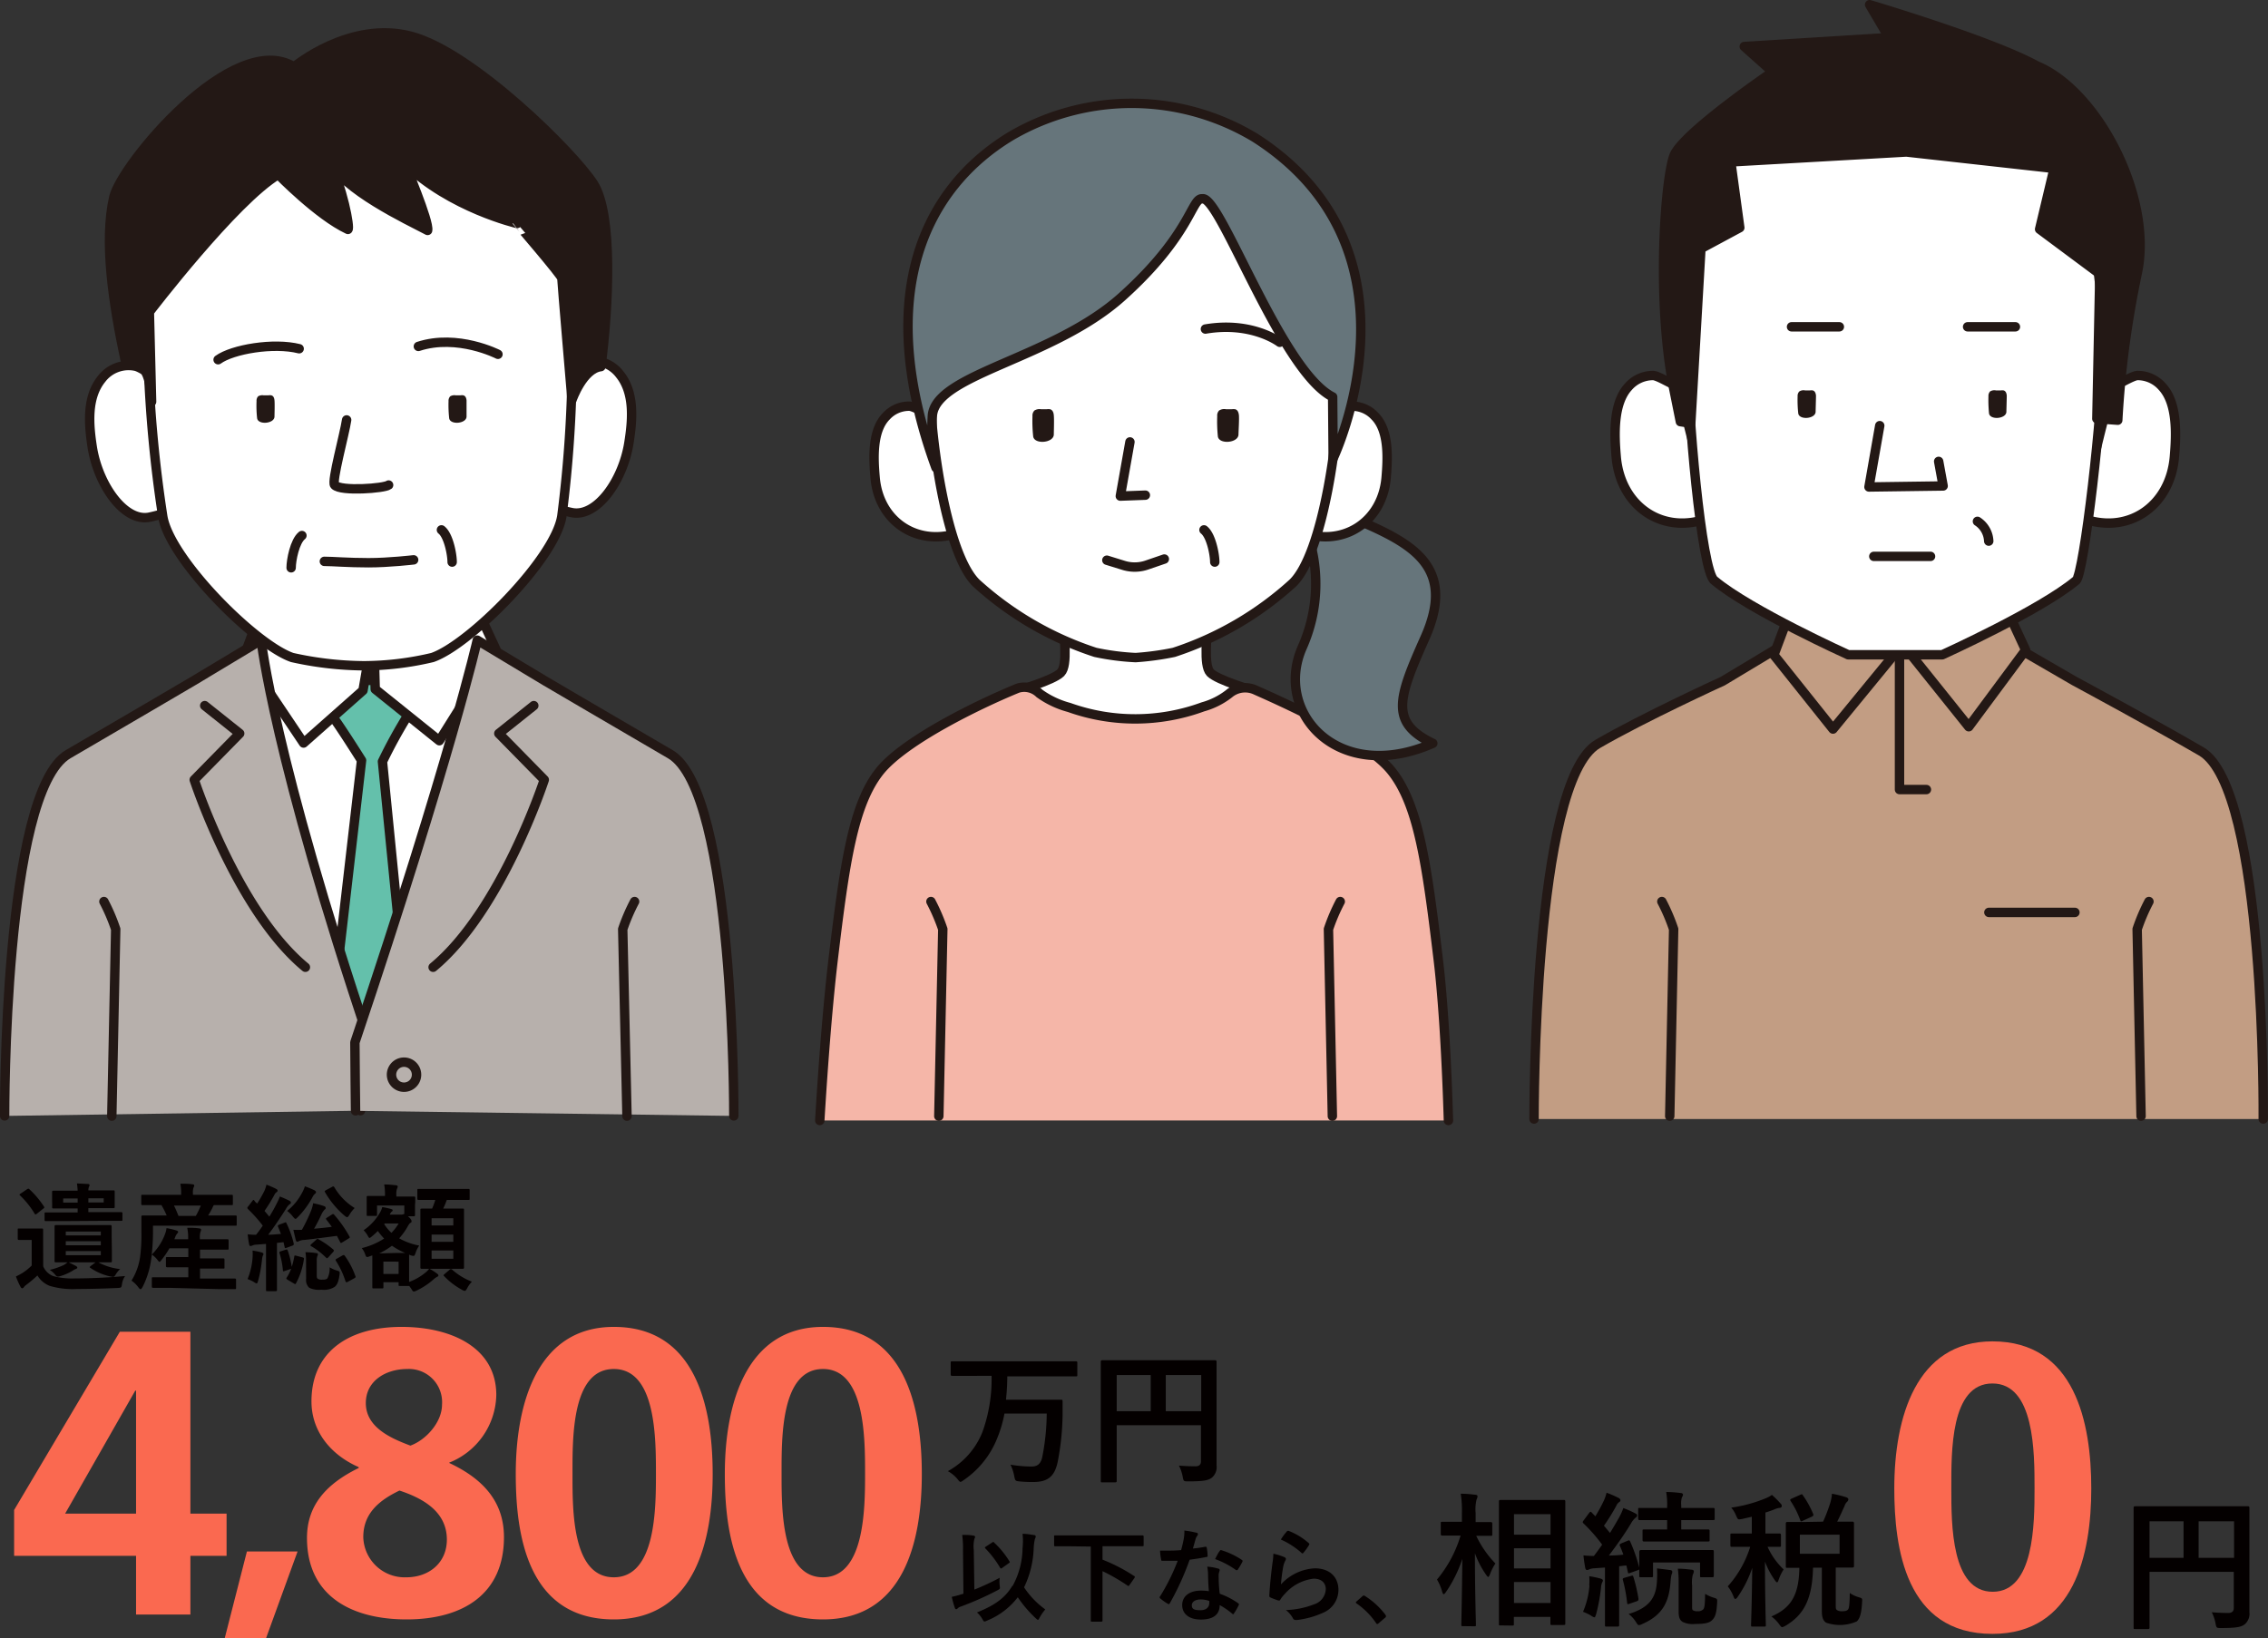
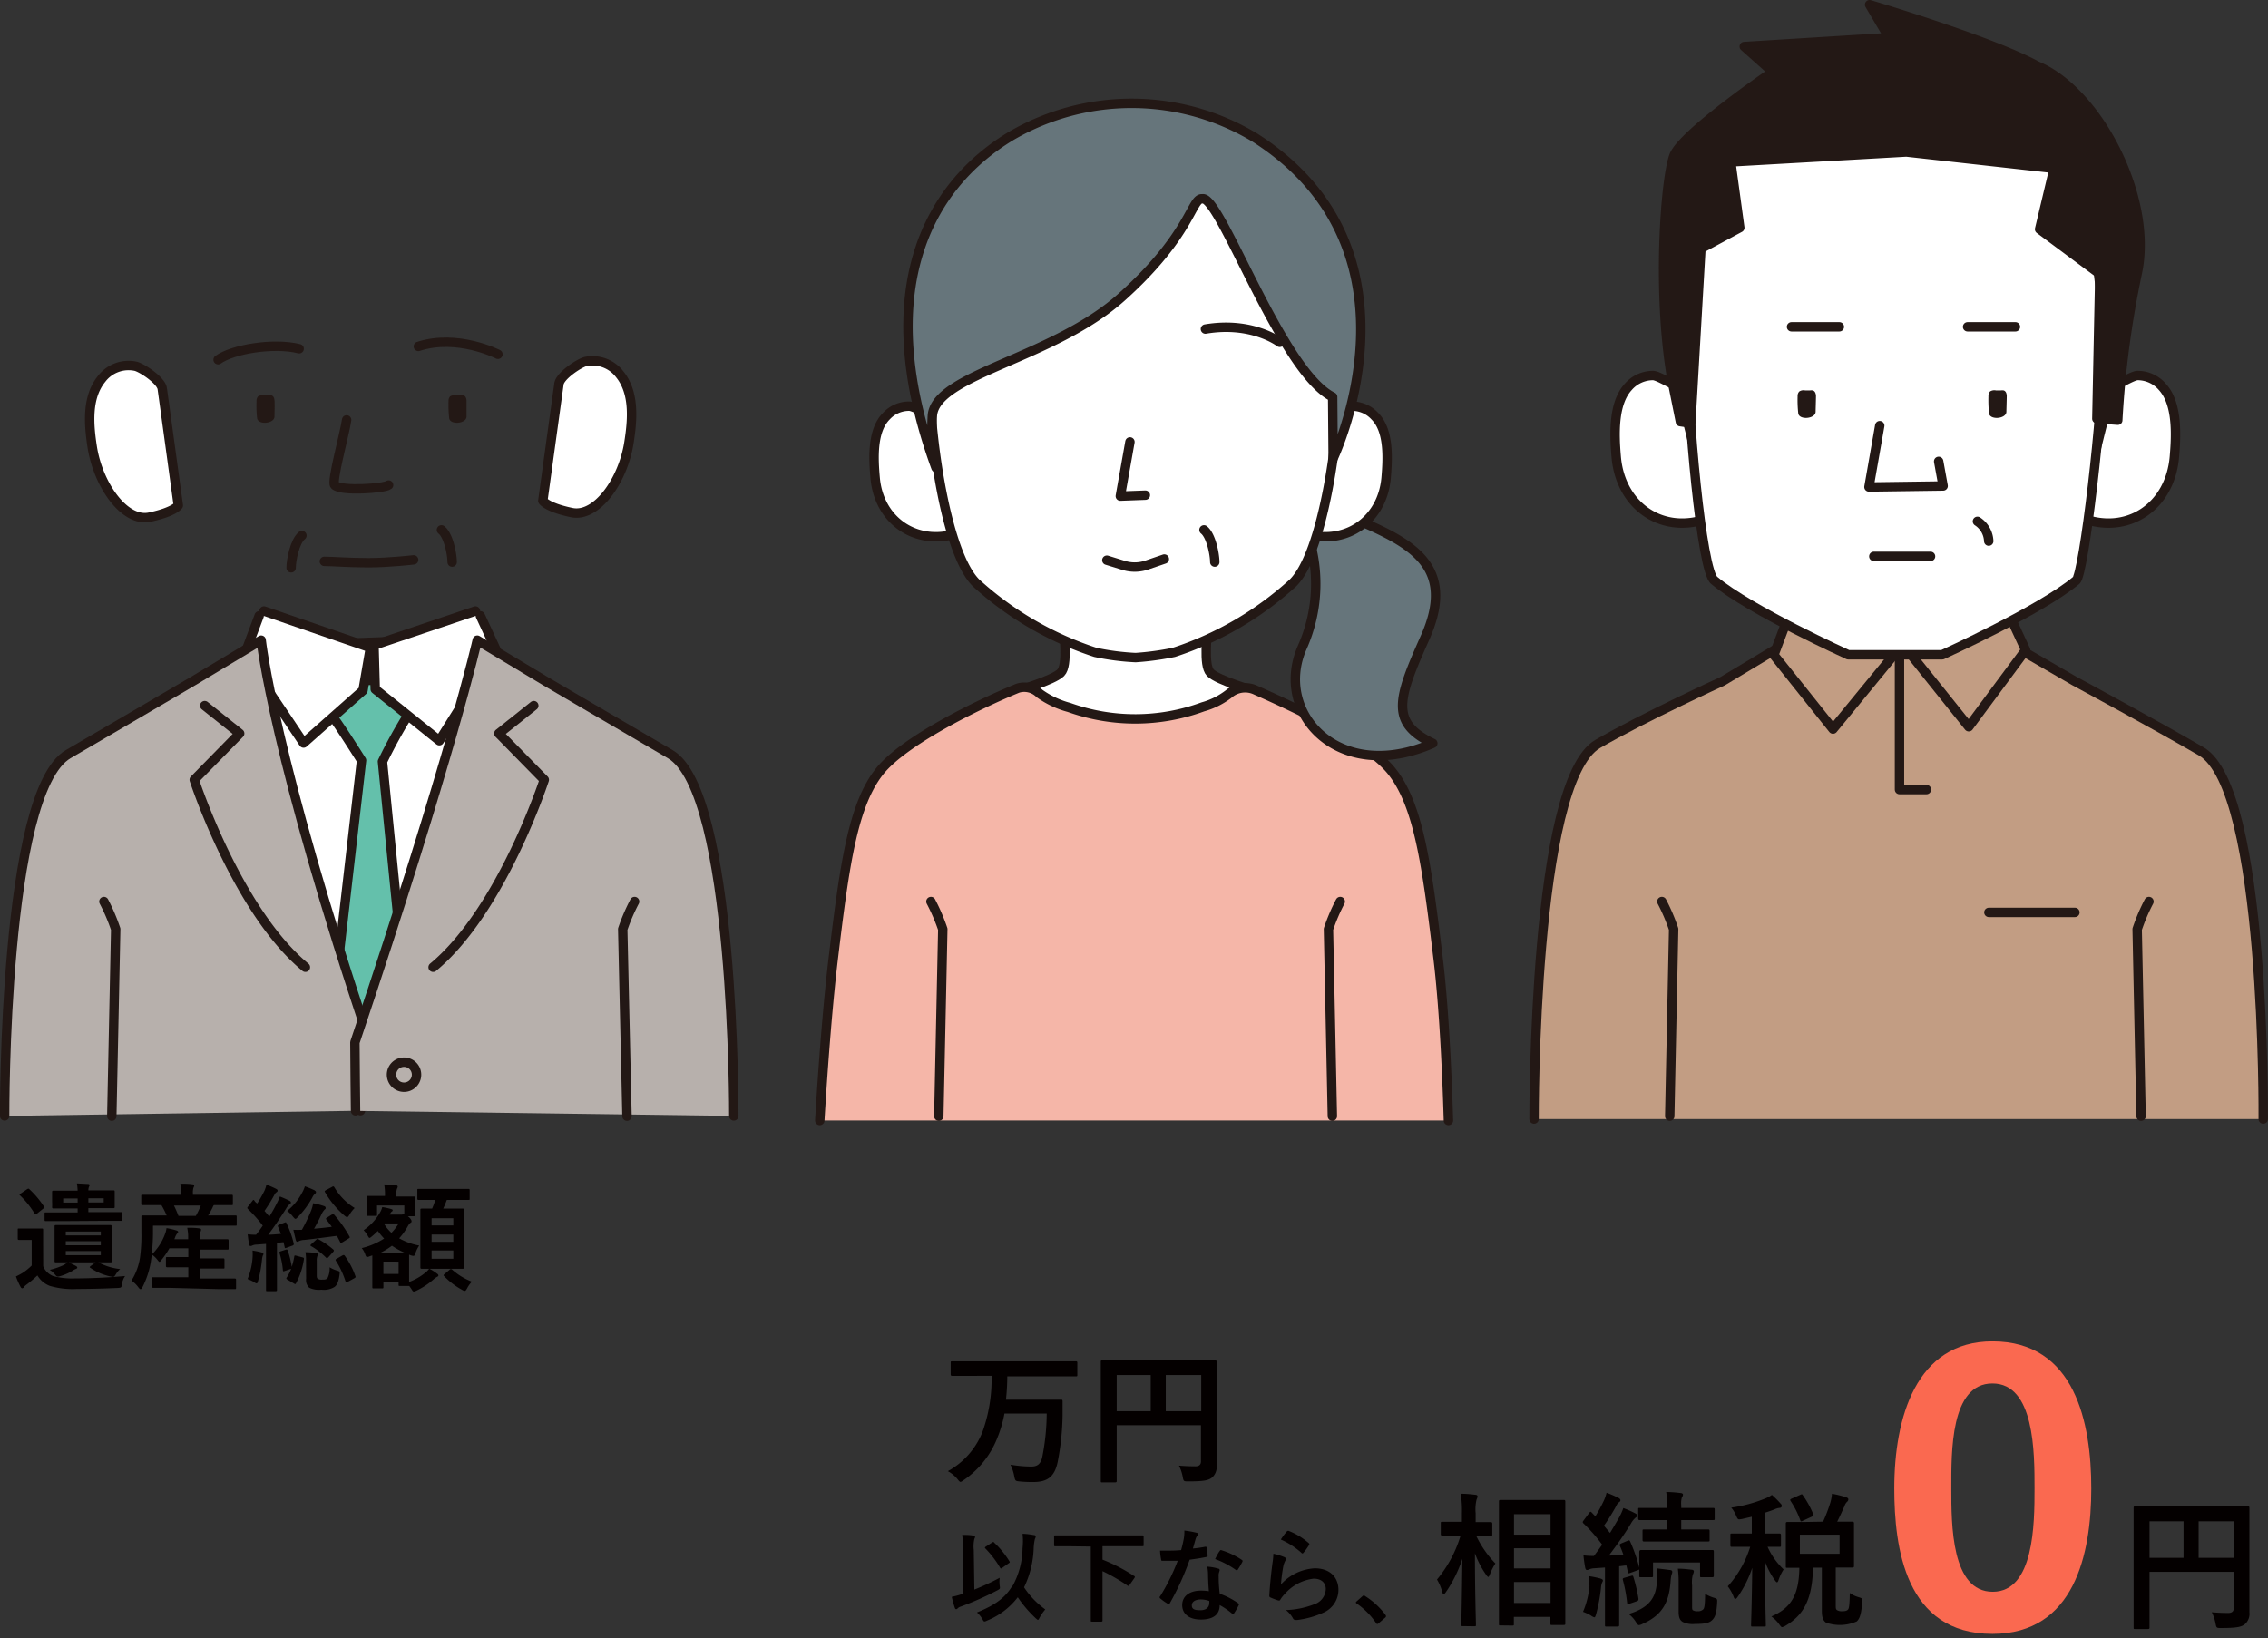
<svg xmlns="http://www.w3.org/2000/svg" viewBox="0 0 313.4 226.44">
  <rect x="0" y="0" width="313.4" height="226.44" fill="#333333" stroke="none" />
  <defs>
    <clipPath id="clip-path" transform="translate(-1.36 -.62)">
      <path fill="none" d="M0 0h316v229H0z" />
    </clipPath>
    <style>.cls-6{fill:none}.cls-3{fill:#fff}.cls-10,.cls-11,.cls-3,.cls-5,.cls-6,.cls-8{stroke:#231815;stroke-linecap:round;stroke-linejoin:round;stroke-width:1.3px}.cls-5,.cls-7{fill:#231815}.cls-8{fill:#b7b0ac}.cls-10{fill:#66757b}.cls-11{fill:#c29d83}.cls-12{fill:#040000}.cls-13{fill:#fa6950}</style>
  </defs>
  <g id="レイヤー_2" data-name="レイヤー 2">
    <g clip-path="url(#clip-path)" id="contents">
      <path class="cls-3" d="M39.78 89.85c-.48.16-8 7.38-8 7.38L43 145.81l22.27-.81 8.34-46.17-7.06-9.94z" transform="translate(-1.36 -.62)" />
      <path d="M51.08 141.95l5.46.51-3.69-37.2a70 70 0 013.52-6.41l-2.56-4.81h-5.45l-2.57 4.81c.64.64 4.17 6.25 4.17 6.25l-4.32 37.36z" fill="#64c0ab" stroke="#231815" stroke-linecap="round" stroke-linejoin="round" stroke-width="1.3" />
      <path class="cls-3" d="M66.38 85.12l2.19 4.73-7.86 12.53-8.86-7.12-.17-6.08 14.02-4.73m-29.89.67l-2.03 5.41 8.17 12.17 8.21-7.27 1.02-5.91-14.7-5.07" />
      <path class="cls-3" d="M78.6 53.68c.15-1.1 2.67-2.8 3.64-3.08A4.72 4.72 0 0187 52.36c2.11 2.6 1.75 6.43 1.26 9.5-.83 5.21-4.46 10.32-7.89 9.61s-4-1.64-4-1.64zm-54.82.65c-.15-1.09-2.66-2.8-3.64-3.08A4.68 4.68 0 0015.39 53c-2.11 2.6-1.75 6.42-1.27 9.49.84 5.21 4.47 10.33 7.9 9.61S26 70.48 26 70.48s-2.21-16.14-2.22-16.15z" transform="translate(-1.36 -.62)" />
-       <path class="cls-3" d="M80.43 50.51A175.6 175.6 0 0179 71.94c-.9 5.91-12.8 17.82-17.89 19.56a41.67 41.67 0 01-9.48 1.14 46.91 46.91 0 01-9.89-1.14c-5.1-1.74-17-13.65-17.9-19.56a179.38 179.38 0 01-2-21.33s-4.7-20.29 12.39-31.89 45-2.8 46.39 20.61a100.18 100.18 0 01-.19 11.18z" transform="translate(-1.36 -.62)" />
-       <path class="cls-5" d="M22.31 56.15L22 43.74s11.79-15.43 17.81-19c0 0 5.53 5.68 9.63 7.59.32-.2-.73-5.86-2.67-9.65 1.91 4.12 10.9 8.32 13.68 9.79.28-1.18-3.16-9.27-3.16-9.27 6.32 6.17 15.53 8.31 15.53 8.31S79 38.7 79 39.09s1.4 16.8 1.4 16.8 1.49-4.31 4-4.6C85.48 43 86.1 30.26 83.36 26S66.72 7.94 58.24 5.65 42 9.86 42 9.86c-8.43-5.19-23.89 13.56-24.91 18-1.4 6.06-.14 14.6 1.63 22.84 3.28-.42 3.45 3.3 3.59 5.45z" transform="translate(-1.36 -.62)" />
      <path class="cls-6" d="M49.26 58.66c-.28 1.93-2.11 8.53-1.66 9 .83.92 6.91.46 7.46 0m-8.88 10.55c1.2 0 3.25.19 6.1.19s6.24-.4 6.24-.4m11.65-28.41s-5.57-2.86-11-1.09M31.5 50.34c2-1.45 7.67-2.41 11.2-1.52m.38 25.82c-1 .8-1.49 3.43-1.49 4.46" transform="translate(-1.36 -.62)" />
      <path class="cls-7" d="M64.32 55.26h.67a1.26 1.26 0 01.39 0c.32.08.42.4.45.7v2.23c0 1-2.26 1.2-2.4.24a16.88 16.88 0 01-.09-2.36.9.9 0 01.23-.67 1.12 1.12 0 01.75-.14zm-26.54 0h.68a1.2 1.2 0 01.38 0c.33.08.42.4.45.7.05.51 0 2 0 2.23 0 1-2.26 1.2-2.4.24a15.48 15.48 0 01-.08-2.36.9.9 0 01.22-.67 1.12 1.12 0 01.75-.14z" transform="translate(-1.36 -.62)" />
      <path class="cls-8" d="M2 154.86s-.18-44.78 8.78-50c6.46-3.76 17.29-10.12 17.29-10.12l9.38-5.64s1.73 16.09 15 55.58c0 2-1.28 9.46-1.28 9.46" transform="translate(-1.36 -.62)" />
      <path class="cls-6" d="M29.65 98.15l4.83 3.85-6.28 6.4s5.9 18.09 15.36 25.91m-27.84-9.08a25.92 25.92 0 011.63 3.82l-.54 25.84" transform="translate(-1.36 -.62)" />
      <path class="cls-8" d="M102.76 154.86s.17-44.78-8.78-50c-6.46-3.76-17.29-10.12-17.29-10.12l-9.38-5.64s-3.63 16.11-16.91 55.6c0 2 .09 9.46.09 9.46" transform="translate(-1.36 -.62)" />
      <path class="cls-6" d="M75.12 98.15L70.29 102l6.28 6.4s-5.9 18.09-15.36 25.91m27.84-9.08a26.52 26.52 0 00-1.64 3.82l.59 25.84m-29.08-5.73a1.73 1.73 0 11-1.73-1.73 1.73 1.73 0 011.73 1.73zm3.44-75.3c1 .79 1.48 3.42 1.48 4.45" transform="translate(-1.36 -.62)" />
      <path class="cls-3" d="M168.61 93.6c-1-1.06-.39-5.16-.39-7.81h-19.89c0 2.65.65 6.75-.39 7.81s-6.11 2.52-6.11 2.52l5.33 19.46h22.23l5.33-19.46s-5.07-1.46-6.11-2.52z" transform="translate(-1.36 -.62)" />
      <path d="M200.15 154.87c-.24-8-.71-16.48-1.41-22.26-1.59-13.26-2.75-21.49-6.51-26.11-3.26-4-12.87-8.52-18.67-11.09a3.42 3.42 0 00-3.72.47 10.4 10.4 0 01-3.62 1.82 27.13 27.13 0 01-18.49.08 12.52 12.52 0 01-4.09-1.93 3 3 0 00-3-.73c-5.64 2.31-15.58 7.22-19 11.38-3.76 4.62-4.92 12.85-6.51 26.11-.69 5.74-1.37 14.23-1.85 22.26" fill="#f5b6a8" stroke="#231815" stroke-linecap="round" stroke-linejoin="round" stroke-width="1.3" />
      <path class="cls-10" d="M189 72.52c7.71 3.3 13.61 6.57 9.25 16.3-3.74 8.38-4.84 11.68 1.1 14.54-13 5.73-22-4.18-18.06-13.22a21.6 21.6 0 00.41-16.67z" transform="translate(-1.36 -.62)" />
      <path class="cls-3" d="M185.25 57.91c.29.08 2.25-1.14 2.92-1.15a4.25 4.25 0 013.17 1.38c2 2 1.78 5.89 1.56 8.51-.54 6.21-6.12 9.76-12 7.45-.04 0 3.75-16.37 4.35-16.19zm-55.32 0c-.29.08-2.25-1.14-2.92-1.15a4.26 4.26 0 00-3.17 1.38c-2 2-1.78 5.89-1.55 8.51.53 6.21 6.11 9.76 12 7.45.04 0-3.76-16.37-4.36-16.19z" transform="translate(-1.36 -.62)" />
      <path class="cls-3" d="M159.3 17.83h-1.67c-7 .15-27.81 3.29-27.81 35.18 0 7.65 2.23 24.13 6.46 28.22a45.35 45.35 0 0016.45 9.56 34.4 34.4 0 005.55.72 39.23 39.23 0 005.28-.72A45.3 45.3 0 00180 81.21c4.22-4.09 6.46-20.57 6.46-28.22.02-30.91-19.55-34.81-27.16-35.16z" transform="translate(-1.36 -.62)" />
      <path class="cls-10" d="M156.44 41.6C166 33 166 27.91 167.51 28.1c2.44-.56 10.87 23.82 18 27.38l.07 8.49s13.69-28.63-10.77-44.3a33 33 0 00-33.68-.29c-11.81 7.1-19.24 21.71-10.44 45.87a27.67 27.67 0 01-.49-7.2c.5-5.77 16.67-7.82 26.24-16.45z" transform="translate(-1.36 -.62)" />
      <path class="cls-6" d="M156.14 61.08l-1.33 7.49 3.46-.13" />
-       <path class="cls-7" d="M170.77 57.18h.8a2.37 2.37 0 01.46 0c.38.1.49.48.53.84.05.6-.06 2.32-.06 2.64 0 1.2-2.68 1.42-2.85.29a20.25 20.25 0 01-.09-2.81 1 1 0 01.26-.78 1.32 1.32 0 01.95-.18zm-25.57 0h.8a2.22 2.22 0 01.45 0c.38.1.5.48.53.84.06.6 0 2.32 0 2.64 0 1.2-2.68 1.42-2.85.29a20.25 20.25 0 01-.1-2.81 1 1 0 01.27-.78 1.31 1.31 0 01.9-.18z" transform="translate(-1.36 -.62)" />
      <path class="cls-6" d="M154.31 78.05l2.36.73a5.17 5.17 0 003.16-.06l2.42-.83m15.95-29.96s-3.82-2.93-10.27-1.83m-.2 27.76c1 .79 1.49 3.42 1.49 4.45m17.34 46.92a25.92 25.92 0 00-1.63 3.82l.54 25.84M130 125.23a26.52 26.52 0 011.64 3.82l-.55 25.84" transform="translate(-1.36 -.62)" />
      <path class="cls-11" d="M314.1 155.29s.39-45.62-8.57-50.82c-6.46-3.76-17.5-9.71-17.5-9.71l-10.13-5.87-29.1.23-9.38 5.64s-10.83 4.94-17.29 8.69c-8.95 5.21-8.79 51.84-8.79 51.84" transform="translate(-1.36 -.62)" />
      <path class="cls-11" d="M277.72 85.12l2.19 4.73-7.86 10.6-9.03-11.27 14.02-4.73m-29.89.67l-2.03 5.41 8.17 10.24 9.23-11.25-14.7-5.07" />
      <path class="cls-6" d="M298.31 125.23a25.92 25.92 0 00-1.63 3.82l.54 25.84M231 125.23a25.92 25.92 0 011.63 3.82l-.54 25.84" transform="translate(-1.36 -.62)" />
      <path class="cls-3" d="M293.59 53.83c.31.09 2.42-1.3 3.15-1.31a4.52 4.52 0 013.42 1.57c2.12 2.31 1.92 6.66 1.67 9.62-.57 7-6.59 11-13 8.43.01 0 4.11-18.52 4.76-18.31zm-60.66 0c-.31.09-2.42-1.3-3.15-1.31a4.54 4.54 0 00-3.42 1.57c-2.12 2.31-1.92 6.66-1.67 9.62.57 7 6.59 11 13 8.43-.01 0-4.11-18.52-4.76-18.31z" transform="translate(-1.36 -.62)" />
      <path class="cls-3" d="M263.26 9.65c-3.66-.24-28.74-.8-28.74 39.2 0 8.54 1.95 30.75 3.73 32 4.93 4.13 18.5 10.27 18.5 10.27h13s13.56-6.14 18.5-10.27c1.06-.8 3.73-23.45 3.73-32 .02-40-25.06-39.44-28.72-39.2z" transform="translate(-1.36 -.62)" />
      <path class="cls-6" d="M259.75 58.83l-1.49 8.48 10.25-.14-.62-3.4m-8.96 13.13h7.84" />
      <path class="cls-5" d="M232.48 53.53c-2.24-12.31-1-28.3.2-31.4s13.64-11.57 13.64-11.57l-3.93-3.51 20-1.24-2.68-4.54s16.73 4.95 23.13 8.46c8.47 3.52 16.12 18.39 13.84 28.72A132.35 132.35 0 00294 58.7l-2.89-.21.41-20-8.32-6.19 2-8.4-20.41-2.27L240.53 23l1.24 9.09-5.37 2.89-1.4 24.13-1.44-.21z" transform="translate(-1.36 -.62)" />
      <path class="cls-6" d="M247.56 45.17h6.61m17.72 0h6.61m-16.02 45.38v18.58h3.72m8.63 16.98h11.89" />
      <path class="cls-7" d="M250.79 54.58h.67a1.7 1.7 0 01.39 0c.32.09.42.41.45.71 0 .51-.05 2-.05 2.23 0 1-2.26 1.2-2.4.24a17 17 0 01-.09-2.37.88.88 0 01.23-.66 1.06 1.06 0 01.8-.15zm26.37 0h.67a1.7 1.7 0 01.39 0c.32.09.41.41.44.71 0 .51-.05 2-.05 2.23 0 1-2.25 1.2-2.4.24a18.71 18.71 0 01-.08-2.37.91.91 0 01.22-.66 1.1 1.1 0 01.81-.15z" transform="translate(-1.36 -.62)" />
      <path class="cls-6" d="M274.61 72.68a3.43 3.43 0 011.56 2.73" transform="translate(-1.36 -.62)" />
      <path class="cls-12" d="M7.33 175.64A2.44 2.44 0 008.72 177a10.1 10.1 0 003 .32c2.06 0 4.53-.11 6.93-.33a2.49 2.49 0 00-.43 1.1c-.08.51-.08.51-.59.55-2.05.09-4 .14-5.65.14a11.13 11.13 0 01-3.75-.43 3.44 3.44 0 01-1.7-1.44A16.7 16.7 0 015 178.2a1.42 1.42 0 00-.35.34.25.25 0 01-.22.14c-.1 0-.18-.09-.24-.21a11.62 11.62 0 01-.63-1.42 10.22 10.22 0 00.95-.51 8 8 0 001.23-1V172H4c-.12 0-.19 0-.19-.19v-1.22c0-.16 0-.17.19-.17h3.15c.08 0 .17 0 .17.17v1.56zM5.09 165c.18-.11.23-.11.34 0a12.71 12.71 0 012 2.38c.08.13.08.18-.09.29l-.87.7a.42.42 0 01-.19.1c-.06 0-.09 0-.14-.11a12.16 12.16 0 00-2-2.5c-.13-.11-.11-.16.08-.27zm4.83 4.4H7.7c-.1 0-.18 0-.18-.17v-.85c0-.16 0-.18.18-.18h4.39v-.55H8.76c-.09 0-.2 0-.2-.17a6.71 6.71 0 000-.75v-1.36c0-.09 0-.18.2-.18h3.33a8.24 8.24 0 00-.1-1l1.54.08c.14 0 .2.06.2.16a.43.43 0 01-.08.24 1.35 1.35 0 00-.08.48h3.46c.11 0 .18 0 .18.18v2.11c0 .08 0 .17-.18.17h-3.46v.55h4.52c.1 0 .19 0 .19.18v.85c0 .16 0 .17-.19.17h-2.21zm6.9 4.13v1.39c0 .09 0 .18-.16.18h-1.7a8.11 8.11 0 003 .93 3.09 3.09 0 00-.58.7c-.26.45-.32.4-.77.32a7.75 7.75 0 01-2.75-1.18c-.15-.1-.13-.11 0-.24l.7-.53h-3.69c.35.18.7.35 1 .51.09.07.17.11.17.21s-.08.14-.16.18a1.86 1.86 0 00-.46.24 7.26 7.26 0 01-1.68.75c-.5.14-.51.11-.85-.29a2.73 2.73 0 00-.66-.56 9.69 9.69 0 002-.7 5.54 5.54 0 00.46-.34H9.07c-.08 0-.17 0-.17-.18v-4.78c0-.1 0-.19.17-.19h7.56c.07 0 .16 0 .16.19v1.39zm-4.73-6.69v-.57h-2v.57zm-1.64 4v.54h4.84v-.54zm4.84 1.9v-.56h-4.84v.56zm0 .8h-4.84v.57h4.84zm.4-7.29h-2.12v.57h2.12zm9.02 12.37h-2.18c-.1 0-.19 0-.19-.19v-1.09c0-.16 0-.18.19-.18h4.85v-1.38h-2.91c-.06 0-.18 0-.18-.17v-1.06c0-.16 0-.18.18-.18h2.91v-1.21h-2.61a11.93 11.93 0 01-1.09 1.6c-.14.19-.22.27-.28.27s-.13-.08-.24-.22a3.51 3.51 0 00-.82-.79l-.14 1a12 12 0 01-1.14 3.49c-.13.21-.19.3-.27.3s-.15-.06-.26-.19a4.08 4.08 0 00-1-1 8.41 8.41 0 001.17-3.13 23.12 23.12 0 00.2-3.49v-2.21c0-.1 0-.17.17-.17h3.32a11.16 11.16 0 00-.72-1.43h-2.6c-.1 0-.19 0-.19-.18v-1.06c0-.17 0-.19.19-.19h5.32v-.14a6.54 6.54 0 00-.11-1.39c.59 0 1.13 0 1.66.08.16 0 .26.08.26.16a.71.71 0 01-.1.3 2.27 2.27 0 00-.08.83v.16h5.35c.1 0 .17 0 .17.19v1.06c0 .16 0 .18-.17.18h-2.45a.76.76 0 00-.16.28 9.92 9.92 0 01-.64 1.15h3.79c.11 0 .16 0 .16.17v1.06c0 .16 0 .18-.16.18H22.5v1a26.89 26.89 0 01-.18 3 7.65 7.65 0 001.84-2.83 3.34 3.34 0 00.21-.83 9.52 9.52 0 011.39.33c.19.07.21.13.21.19s0 .13-.11.2a1.93 1.93 0 00-.31.57l-.09.24h1.9v-.17a5.94 5.94 0 00-.13-1.41c.6 0 1.12 0 1.67.09.16 0 .25.08.25.16a.73.73 0 01-.09.32 2.52 2.52 0 00-.08.84v.17h3.79c.08 0 .18 0 .18.18v1.08c0 .16 0 .18-.18.18H29v1.21h3.2c.07 0 .18 0 .18.18v1.06c0 .16 0 .17-.18.17H29v1.38h4.8c.1 0 .18 0 .18.18v1.09c0 .17 0 .19-.18.19h-2.19zm.69-11.37a14.63 14.63 0 01.62 1.43h2.4a11.67 11.67 0 00.69-1.43zm15.29 2.36c.18-.07.19-.07.26.09a13.63 13.63 0 011 2.8c0 .16 0 .23-.19.29l-.78.29c-.23.08-.26.08-.29-.11l-.15-.66-.91.1v6.5c0 .1 0 .17-.17.17h-1.17c-.16 0-.17 0-.17-.17v-6.36l-1.3.1a1.46 1.46 0 00-.61.13.5.5 0 01-.24.06c-.11 0-.16-.1-.19-.26a13.53 13.53 0 01-.19-1.36 9.44 9.44 0 001.15.07c.34-.42.64-.83.93-1.27a20.1 20.1 0 00-2.05-2.29.23.23 0 01-.08-.14c0-.06 0-.11.11-.21l.59-.78c.13-.16.18-.18.29 0s.24.26.37.37a18.22 18.22 0 001-1.76 4.69 4.69 0 00.28-.85 12.65 12.65 0 011.33.58c.16.08.21.15.21.25a.24.24 0 01-.14.21.88.88 0 00-.31.38 22.4 22.4 0 01-1.36 2.21l.67.79c.37-.6.71-1.19 1-1.78a7.05 7.05 0 00.45-1 12.42 12.42 0 011.33.59c.14.08.19.13.19.23s0 .17-.17.25a2.22 2.22 0 00-.5.63c-.85 1.34-1.7 2.59-2.46 3.58.57 0 1.16-.06 1.76-.11-.13-.33-.26-.65-.4-1-.07-.15 0-.21.16-.28zm-4.43 4.86a6.83 6.83 0 000-1 12.37 12.37 0 011.23.25c.19.07.27.13.27.2a.32.32 0 01-.08.24 2.41 2.41 0 00-.12.59 17.31 17.31 0 01-.53 2.88c-.08.26-.11.38-.21.38a1 1 0 01-.37-.19 5 5 0 00-.88-.41 9.49 9.49 0 00.69-2.94zm4.59-1.12c.19-.06.21 0 .27.11a13.58 13.58 0 01.56 2.26 12.26 12.26 0 00.34-1.39c0-.18.08-.21.29-.14l.88.23c.18.05.19.1.16.28a10.07 10.07 0 01-1.09 3.3c-.06.14-.13.13-.32 0l-.83-.49c-.21-.13-.21-.18-.13-.31a6 6 0 00.61-1.21l-.87.3c-.22.08-.25.07-.27-.11a11.24 11.24 0 00-.46-2.35c-.05-.16 0-.2.16-.26zm4-8.18c.14.1.17.13.17.21a.23.23 0 01-.14.24 1.64 1.64 0 00-.37.53 12.11 12.11 0 01-2 2.7c-.16.16-.24.24-.32.24s-.19-.11-.37-.33a3.75 3.75 0 00-.78-.77 7.77 7.77 0 002-2.4 4.82 4.82 0 00.45-1 13 13 0 011.4.58zm2.36 3.33a.38.38 0 01.18-.08s.08 0 .15.1a17.06 17.06 0 012.11 3c.08.14.06.17-.11.28l-.87.53a.4.4 0 01-.17.08c-.07 0-.1 0-.15-.14l-.43-.83c-1.58.2-3.06.41-4.51.56a2 2 0 00-.69.14.58.58 0 01-.29.11c-.1 0-.16-.09-.21-.27-.09-.4-.22-.91-.32-1.38a11.6 11.6 0 001.18 0 23.54 23.54 0 001.25-2.6 4.77 4.77 0 00.3-1.07 11 11 0 011.47.38c.18.06.26.13.26.26s0 .14-.15.24a2.8 2.8 0 00-.4.59 22.57 22.57 0 01-1.05 2.05c.86-.07 1.63-.15 2.45-.26-.24-.35-.5-.67-.75-1-.1-.13-.07-.16.09-.27zm-3.56 6.2a6.48 6.48 0 00-.08-1 10.18 10.18 0 011.5.12c.16 0 .22.1.22.16a.47.47 0 01-.06.21 1.76 1.76 0 00-.1.71v1.93c0 .29 0 .45.16.55a1 1 0 00.58.11c.3 0 .56 0 .74-.19a3 3 0 00.3-1.52 3.92 3.92 0 001 .45c.4.12.42.12.37.56-.13 1-.35 1.44-.69 1.71a2.81 2.81 0 01-1.82.38 3.1 3.1 0 01-1.68-.27 1.43 1.43 0 01-.43-1.22zm1.4-2.72c.15-.15.18-.15.32-.07a11.43 11.43 0 012 1.38.27.27 0 01.13.19c0 .05-.05.11-.11.19l-.64.71c-.18.19-.23.19-.34.06a10.3 10.3 0 00-2-1.55c-.08 0-.14-.08-.14-.13s0-.1.11-.18zm2.18-7.3c.18-.12.23-.08.31 0a8.27 8.27 0 002.83 2.91 4.22 4.22 0 00-.72.93c-.15.24-.23.33-.32.33s-.19-.06-.37-.21a12.36 12.36 0 01-2.67-3.21c-.1-.15-.08-.19.11-.31zm1.46 9.46c.17-.07.22-.07.32.06a11.19 11.19 0 011.46 2.8c.07.16 0 .21-.17.31l-.88.48c-.18.09-.26.09-.32-.08a11.84 11.84 0 00-1.32-2.82c-.09-.14-.06-.21.13-.3zm10.02-6.97v1.38c0 .11 0 .18-.19.18h-.79l.16.14c.28.27.34.43.34.54s0 .15-.14.23-.23.21-.4.51a9 9 0 01-1.17 1.63 8.93 8.93 0 002.77 1 3.84 3.84 0 00-.5 1c-.17.48-.17.48-.64.36l-.26-.1v3.77a7.72 7.72 0 002.24-1.28 2.63 2.63 0 00.54-.56 7 7 0 011.09.69c.15.1.18.18.18.26s-.08.14-.19.19a2.13 2.13 0 00-.42.29 10.13 10.13 0 01-2.4 1.6 1.27 1.27 0 01-.38.13c-.13 0-.19-.1-.35-.37l-.29-.4h-1.3c-.16 0-.17 0-.17-.18v-.33h-2.1v.65c0 .18 0 .2-.18.2H53c-.17 0-.19 0-.19-.2v-4.36l-.36.12a1 1 0 01-.35.1c-.11 0-.17-.08-.25-.29a2.93 2.93 0 00-.5-.94 10 10 0 003.09-1.32 9 9 0 01-.87-1.05 9 9 0 01-.78.72c-.19.16-.29.24-.37.24s-.13-.1-.22-.26a3.85 3.85 0 00-.59-.8 7.35 7.35 0 002.22-2.38 2.8 2.8 0 00.35-.82 9.31 9.31 0 011.22.27c.16.05.22.08.22.16s0 .11-.11.18a.75.75 0 00-.22.29l-.08.14h1.58a.76.76 0 00.31-.05l.13-.05v-1.16h-3.77v1.26c0 .16 0 .18-.16.18h-1.09c-.16 0-.18 0-.18-.18v-2.4c0-.11 0-.18.18-.18h2.35v-.07a7.89 7.89 0 00-.11-1.52c.59 0 1.06.06 1.62.11.16 0 .25.12.25.18a.68.68 0 01-.11.32 2.5 2.5 0 00-.08.91v.15h2.42c.1 0 .19 0 .19.18v.58zm-2.5 6.63h1.14a10.12 10.12 0 01-1.83-1 9.54 9.54 0 01-1.76 1.06zm-1.87 1.2v1.7h2.1V175zm.11-5.19a5.7 5.7 0 001 1.21 6.61 6.61 0 001-1.3h-1.92zm6.76-3.34h-2c-.09 0-.18 0-.18-.17v-1.17c0-.16 0-.18.18-.18h6.89c.08 0 .16 0 .16.18v1.17c0 .16 0 .17-.16.17h-3a11.44 11.44 0 01-.5 1.2h2.71c.12 0 .17 0 .17.17v7.96c0 .08 0 .19-.17.19h-5.67c-.1 0-.19 0-.19-.19v-7.96c0-.1 0-.17.19-.17h1.43a9.52 9.52 0 00.44-1.2zM61 169v1h3v-1zm3 3.26v-1h-3v1zm0 1.2h-3v1.14h3zm-.5 2.65a.23.23 0 01.34 0 8.9 8.9 0 002.73 1.66 3.74 3.74 0 00-.65.9c-.15.27-.23.37-.34.37a.89.89 0 01-.38-.15 9.89 9.89 0 01-2.47-1.89c-.13-.12-.08-.16.08-.3z" transform="translate(-1.36 -.62)" />
-       <path class="cls-13" d="M3.31 209.33l14.61-24.64h9.75v25.14h5v5.83h-5v8.12h-7.51v-8.12H3.31zm16.85.5v-17h-.11l-9.69 17zm15.32 5.23h7l-4.36 12h-5.71zm15.42-11.67c-3.92-1.73-6.5-5-6.5-9.07 0-7 5.32-10.3 12.44-10.3 6.88 0 13.1 2.85 13.1 9.41a10.29 10.29 0 01-6.5 9.35v.05c5.16 2.41 7.56 5.77 7.56 10.25 0 7.9-5.71 11.37-13.44 11.37s-13.78-3.3-13.78-11.26c0-4.36 2.47-7.39 7.17-9.68zm6.61 15.24c3.13 0 5.6-2 5.6-5.21 0-3.87-3.31-5.71-6.55-6.78-2.8 1.35-5 3.14-5 6.44a5.72 5.72 0 005.95 5.55zm.56-18.2c2.18-.79 4.37-3.25 4.37-5.66a4.59 4.59 0 00-4.82-4.93c-2.86 0-5.71 1.57-5.71 4.71 0 3.36 3.47 4.87 6.16 5.88zm14.56 3.92c0-9.8 3-20.33 13.55-20.33 11.42 0 13.66 11.25 13.66 20.33s-2.35 20.1-13.66 20.1c-12.04 0-13.55-11.93-13.55-20.1zm19.37 0c0-5 0-14.51-5.82-14.51s-5.71 9.47-5.71 14.51-.06 14.28 5.71 14.28S92 209.27 92 204.35zm9.52 0c0-9.8 3-20.33 13.56-20.33 11.42 0 13.66 11.25 13.66 20.33s-2.35 20.1-13.66 20.1c-12.08 0-13.56-11.93-13.56-20.1zm19.38 0c0-5 0-14.51-5.82-14.51s-5.72 9.47-5.72 14.51 0 14.28 5.72 14.28 5.82-9.36 5.82-14.28z" transform="translate(-1.36 -.62)" />
      <path class="cls-12" d="M135.49 190.79h-2.52c-.12 0-.24 0-.24-.22V189c0-.2 0-.22.24-.22h17.06c.12 0 .2 0 .2.22v1.64c0 .2 0 .22-.2.22h-9.48c0 1.18-.08 2.24-.18 3.22h7.6c.12 0 .22 0 .22.22v2a35.78 35.78 0 01-.68 6.4c-.42 2-1.38 2.76-3.36 2.76a17.39 17.39 0 01-1.88-.08c-.62-.06-.62-.08-.76-.74a6.1 6.1 0 00-.52-1.58 17 17 0 002.9.26c.74 0 1.28-.28 1.5-1.34A31.82 31.82 0 00146 196h-5.84a17.05 17.05 0 01-1 3.4 12.62 12.62 0 01-4.64 5.8c-.22.16-.34.24-.44.24s-.22-.14-.44-.42a4.59 4.59 0 00-1.3-1.06 10.66 10.66 0 004.78-5.42 21.59 21.59 0 001.26-7.76zm33.98 8.94v3.46a1.89 1.89 0 01-.64 1.66c-.48.38-1.14.52-3.26.52-.64 0-.66 0-.78-.64a5.79 5.79 0 00-.52-1.54c.84.08 1.78.1 2.26.1s.78-.18.78-.68v-5h-11.64v7.68c0 .12 0 .22-.24.22h-1.74c-.2 0-.22 0-.22-.22v-16.42c0-.12 0-.24.22-.24h15.56c.12 0 .22 0 .22.24v4zm-9.1-4.06v-5h-4.7v5zm2.08-5v5h4.9v-5zm41.06 34.71c-.2 0-.22 0-.22-.22 0-.36.1-4.32.14-9.08a18.08 18.08 0 01-2.26 4.58c-.14.2-.24.3-.32.3s-.14-.1-.2-.32a6.69 6.69 0 00-.72-1.7 17.16 17.16 0 003.26-6.08h-2.52c-.12 0-.22 0-.22-.22v-1.46c0-.2 0-.22.22-.22h2.7v-1.16a15 15 0 00-.16-2.72c.72 0 1.36.06 2 .14.2 0 .32.1.32.2a.94.94 0 01-.12.42 5.67 5.67 0 00-.14 1.94V211h2.08c.08 0 .22 0 .22.22v1.46c0 .2 0 .22-.22.22h-2a14.32 14.32 0 002.65 3.82 7.36 7.36 0 00-.77 1.54c-.1.22-.16.32-.22.32s-.16-.1-.28-.28a12.44 12.44 0 01-1.56-3c0 5.3.14 9.52.14 9.88 0 .2 0 .22-.22.22zm5.2-.1c-.2 0-.22 0-.22-.2v-16.92c0-.14 0-.22.22-.22h8.73c.12 0 .22 0 .22.22v16.86c0 .12 0 .2-.22.2h-1.64c-.18 0-.2 0-.2-.2v-.92h-5.05v1c0 .18 0 .2-.24.2zm1.86-12.54h5.05v-2.84h-5.05zm5.05 4.66v-2.78h-5.05v2.78zm0 4.78v-2.9h-5.05v2.9zm6.09-4.8a2.07 2.07 0 00-.76.16.56.56 0 01-.3.08c-.14 0-.2-.12-.24-.32-.1-.52-.18-1.06-.24-1.7a12.25 12.25 0 001.44.08q.6-.78 1.14-1.56a22.45 22.45 0 00-2.58-2.94.27.27 0 01-.1-.18c0-.08.06-.14.14-.26l.74-1c.16-.2.22-.22.36-.06l.5.52A21 21 0 00223 208a5.53 5.53 0 00.36-1.06 14.27 14.27 0 011.66.72c.18.1.26.2.26.32a.31.31 0 01-.18.26 1.09 1.09 0 00-.38.48 26.86 26.86 0 01-1.72 2.78l.84 1c.44-.72.86-1.44 1.28-2.18a8.93 8.93 0 00.56-1.26 13.91 13.91 0 011.66.74c.18.1.24.16.24.28s-.06.22-.22.32a2.78 2.78 0 00-.62.78c-1 1.66-2.12 3.2-3.06 4.44q1 0 2-.12a12.87 12.87 0 00-.48-1.22c-.08-.18 0-.24.2-.34l.92-.38c.14-.06.22-.06.3.12a22.21 22.21 0 011.26 3.62v-2.12c0-.1 0-.32.24-.32h9.84c.14 0 .22 0 .22.22v3.32c0 .12 0 .22-.22.22h-1.46c-.22 0-.22 0-.22-.22v-1.82h-6.5v1.82c0 .2 0 .22-.23.22h-1.43c-.23 0-.24 0-.24-.22v-.88c0 .06-.12.1-.24.14l-1 .36c-.28.1-.31.1-.34-.14l-.2-.88c-.34 0-.66.08-1 .1v8.12c0 .1 0 .22-.22.22h-1.52c-.2 0-.22 0-.22-.22v-7.94zm-.74 2.38a8.94 8.94 0 000-1.28 13.58 13.58 0 011.54.32c.24.08.34.16.34.24a.45.45 0 01-.1.3 2.59 2.59 0 00-.16.74 23.59 23.59 0 01-.66 3.6c-.1.32-.14.48-.26.48a1.24 1.24 0 01-.46-.24 6.83 6.83 0 00-1.1-.52 11.72 11.72 0 00.89-3.64zm5.76-1.32c.24-.06.28-.06.34.14a22.14 22.14 0 01.7 3c0 .2 0 .26-.23.36l-1 .34c-.28.1-.32.08-.34-.14a20.44 20.44 0 00-.58-3.12c-.06-.2 0-.26.2-.32zm3.6.62a13.34 13.34 0 000-1.66c.63.08 1.21.14 1.74.22.24 0 .37.1.37.24a.88.88 0 01-.11.42 6.8 6.8 0 00-.13 1c-.21 2.64-1 4.54-3.89 5.8a1.38 1.38 0 01-.46.16c-.16 0-.24-.14-.44-.44a4 4 0 00-1-1.1c3.08-.92 3.82-2.48 3.92-4.64zm.66-5.38h-2.45c-.11 0-.21 0-.21-.22v-1.22c0-.2 0-.22.21-.22h3.19v-1.3h-3.77c-.11 0-.23 0-.23-.22v-1.26c0-.18 0-.2.23-.2h3.77v-.14a10 10 0 00-.13-2.06c.74 0 1.32.06 2 .14.2 0 .32.12.32.2a.64.64 0 01-.15.4 3 3 0 00-.09 1.12v.34h4.4c.12 0 .22 0 .22.2v1.26c0 .2 0 .22-.22.22h-4.4v1.3h3.7c.12 0 .22 0 .22.22v1.22c0 .2 0 .22-.22.22h-2.46zm4.19 9c0 .3 0 .44.14.52a1.15 1.15 0 00.64.12 1 1 0 00.78-.28c.16-.22.22-.66.24-2.12a5.54 5.54 0 001.16.52c.54.16.52.18.5.7-.08 1.48-.28 2-.68 2.4s-1 .54-2.38.54a3.22 3.22 0 01-1.7-.28c-.36-.22-.56-.58-.56-1.42v-3.94a13.67 13.67 0 00-.11-2c.67 0 1.23.06 1.87.14.22 0 .34.1.34.22a1.1 1.1 0 01-.14.46 4.36 4.36 0 00-.1 1.5zm6.95-12.12c-.62.12-.62.12-.88-.48a3.91 3.91 0 00-.66-1.08 19.48 19.48 0 004.78-1.3 4.17 4.17 0 00.84-.46 13.58 13.58 0 011.2 1.2.42.42 0 01.16.34c0 .16-.14.26-.34.26a2.17 2.17 0 00-.66.2c-.4.16-.82.3-1.26.44v2.9h1.92c.12 0 .23 0 .23.22v1.38c0 .22 0 .24-.23.24h-1.62a9.81 9.81 0 002.22 3.12 6.62 6.62 0 00-.7 1.46c-.06.22-.14.32-.22.32s-.18-.12-.32-.32a11.29 11.29 0 01-1.34-2.54c0 4.94.12 8.42.12 8.78 0 .18 0 .2-.22.2h-1.58c-.22 0-.24 0-.24-.2 0-.34.12-3.62.16-7.92a15.65 15.65 0 01-2 4c-.14.2-.24.3-.34.3s-.16-.1-.24-.32a5.52 5.52 0 00-.8-1.42 14.68 14.68 0 003.1-5.46h-2.54c-.14 0-.2 0-.2-.24v-1.38c0-.2 0-.22.2-.22h2.76v-2.32zm11.15.38a22.2 22.2 0 001-2.62 6.13 6.13 0 00.23-1.24 14.94 14.94 0 012 .5c.16.06.26.16.26.28a.45.45 0 01-.18.34 1.41 1.41 0 00-.36.62c-.28.58-.56 1.26-1 2.12h2.1c.1 0 .22 0 .22.24v5.88c0 .12 0 .22-.22.22h-2.3v5.24c0 .36 0 .54.2.66a1.22 1.22 0 00.68.14c.48 0 .68-.08.82-.24s.22-.68.24-2.28a4.23 4.23 0 001.22.58c.52.16.52.16.48.68-.08 1.66-.36 2.36-.76 2.68a5.82 5.82 0 01-4.22.16c-.36-.26-.58-.64-.58-1.6v-6h-1.22c-.1 4.36-1.28 6.52-3.76 8a1.64 1.64 0 01-.5.22c-.13 0-.21-.12-.43-.42a5.06 5.06 0 00-1.06-1.06c2.65-1.14 3.81-2.88 3.86-6.72h-1.63c-.23 0-.24 0-.24-.22v-5.88c0-.12 0-.24.24-.24h2.45zm-3.18-3.7c.26-.12.28-.12.39.06a13 13 0 011.43 2.6c.05.2 0 .24-.22.36l-1.23.56c-.24.12-.27.12-.35-.1a12.11 12.11 0 00-1.33-2.64c-.09-.18-.08-.22.18-.34zm5.46 5.5h-5.49v2.64h5.49z" transform="translate(-1.36 -.62)" />
      <path class="cls-13" d="M263.12 206.35c0-9.8 3-20.33 13.56-20.33 11.42 0 13.66 11.25 13.66 20.33s-2.35 20.1-13.66 20.1c-12.04 0-13.56-11.93-13.56-20.1zm19.38 0c0-5 0-14.51-5.82-14.51s-5.68 9.47-5.68 14.51 0 14.28 5.72 14.28 5.78-9.36 5.78-14.28z" transform="translate(-1.36 -.62)" />
      <path class="cls-12" d="M312.19 220v3.46a1.89 1.89 0 01-.64 1.66c-.48.38-1.14.52-3.26.52-.64 0-.66 0-.78-.64a5.79 5.79 0 00-.52-1.54c.84.08 1.78.1 2.26.1s.78-.18.78-.68v-5h-11.64v7.68c0 .12 0 .22-.24.22h-1.74c-.2 0-.22 0-.22-.22v-16.51c0-.12 0-.24.22-.24h15.56c.12 0 .22 0 .22.24v4zm-9.1-4.06v-5.05h-4.7v5.05zm2.08-5.05v5.05h4.9v-5.05zM136 220.33a34.34 34.34 0 003.5-1.63 4.71 4.71 0 000 1.06c.07.46.07.46-.32.67a42.1 42.1 0 01-5.09 2.26.89.89 0 00-.4.24.29.29 0 01-.2.11c-.08 0-.15-.07-.19-.2a12 12 0 01-.42-1.51 12.27 12.27 0 001.33-.35l.28-.08-.06-6a13.79 13.79 0 00-.11-2.13c.5 0 1.08 0 1.54.1.14 0 .24.08.24.17a.77.77 0 01-.1.29 4.65 4.65 0 00-.08 1.54zm5.29-.51a11.09 11.09 0 001.37-5.2 9.28 9.28 0 000-2c.6 0 1.19.11 1.61.18.14 0 .21.09.21.2a.86.86 0 01-.11.33 6.92 6.92 0 00-.17 1.28 13.48 13.48 0 01-1.33 5.41 11.71 11.71 0 002.93 3.05 6.86 6.86 0 00-.79 1.15c-.1.19-.15.29-.22.29s-.14-.07-.3-.21a17 17 0 01-2.49-2.91 10.12 10.12 0 01-4.26 3.23.94.94 0 01-.33.12c-.12 0-.16-.09-.3-.33a3.48 3.48 0 00-.75-.92c2.47-1 3.89-2.01 4.88-3.67zm-2.83-6a.35.35 0 01.16-.07s.07 0 .12.09a12.16 12.16 0 012.1 2.57c.09.13.06.19-.08.27l-.9.64a.28.28 0 01-.17.09c-.07 0-.11-.06-.16-.15a13.86 13.86 0 00-2-2.61c-.11-.11-.09-.17.07-.27zm10.48.52h-1.77c-.09 0-.15 0-.15-.16V213c0-.14 0-.16.15-.16h12.06c.08 0 .16 0 .16.16v1.17c0 .14 0 .16-.16.16h-5.52v1.86a23.66 23.66 0 014.36 2.26c.07 0 .11.08.11.14a.45.45 0 01-.07.15l-.66.94c-.11.17-.15.18-.28.1a25.89 25.89 0 00-3.46-2v6.82c0 .08 0 .16-.17.16h-1.28c-.16 0-.17 0-.17-.16v-10.22zm18.96.07c.12 0 .18 0 .21.11a7.1 7.1 0 01.12 1.14c0 .12 0 .15-.17.16-.75.16-1.44.26-2.31.38a37.92 37.92 0 01-2.73 6c-.05.1-.1.14-.15.14a.43.43 0 01-.17-.07 6.75 6.75 0 01-1-.71c-.07-.06-.1-.1-.1-.16a.24.24 0 01.08-.16 28.4 28.4 0 002.42-4.89H162c-.14 0-.17 0-.2-.22a7.64 7.64 0 01-.14-1.19h1.3a15.43 15.43 0 001.61-.07c.17-.59.27-1.06.37-1.57a5.66 5.66 0 00.08-1.13 13.34 13.34 0 011.64.29c.14 0 .23.11.23.21a.39.39 0 01-.13.27 1.55 1.55 0 00-.22.52c-.1.33-.21.77-.34 1.19a15.12 15.12 0 001.7-.24zm.39 3.75a5.77 5.77 0 00-.11-1 6.84 6.84 0 011.52.27.21.21 0 01.2.22 2 2 0 01-.08.29 1.48 1.48 0 00-.06.58 18.64 18.64 0 00.15 2.38 10.51 10.51 0 012.52 1.3c.15.1.16.16.09.3a8.6 8.6 0 01-.65 1.13c0 .07-.08.1-.12.1a.21.21 0 01-.14-.09 10.45 10.45 0 00-1.71-1.17c0 1.4-1 2-2.61 2s-2.57-.78-2.57-2 1-2 2.59-2a7 7 0 011.1.08c-.08-.87-.11-1.73-.12-2.39zm-1 3.53c-.7 0-1.24.28-1.24.82s.39.67 1.19.67 1.22-.41 1.22-1a1.19 1.19 0 000-.28 3.57 3.57 0 00-1.17-.21zm2.61-6.69c.08-.14.15-.16.29-.1a10.77 10.77 0 012.75 1.31c.08.06.13.1.13.16a.38.38 0 01-.06.17 8.24 8.24 0 01-.59 1c0 .07-.08.1-.13.1a.17.17 0 01-.12 0 11.92 11.92 0 00-2.9-1.53c.24-.48.45-.9.63-1.11zm8.93.84c.15.07.22.15.22.26a.44.44 0 01-.07.21 3.06 3.06 0 00-.28.75 21.87 21.87 0 00-.33 2.55 6.81 6.81 0 014.67-2.22c2.05 0 3.27 1.19 3.27 3a3.43 3.43 0 01-2.12 3.14 12.22 12.22 0 01-3.58 1c-.31 0-.44 0-.56-.18a3.68 3.68 0 00-1-1.19 11.74 11.74 0 003.86-.78 2.3 2.3 0 001.65-2.12c0-.75-.48-1.44-1.68-1.44a6.27 6.27 0 00-4 2.13 3.91 3.91 0 00-.6.77c-.08.14-.14.14-.32.1a9 9 0 01-1-.38c-.14-.06-.2-.09-.2-.28.09-1.63.27-3.28.44-4.53a9.63 9.63 0 00.12-1.26 8.35 8.35 0 011.51.47zm.35-3.55a.24.24 0 01.27-.07 9.29 9.29 0 012.74 1.67c.07.06.1.1.1.16a.4.4 0 01-.07.16 8.2 8.2 0 01-.72 1c-.05.07-.11.12-.15.12s-.1 0-.17-.1a10.93 10.93 0 00-2.83-1.82 8.48 8.48 0 01.83-1.12zm10.43 8.97a.29.29 0 01.21-.11.26.26 0 01.18.08 10.66 10.66 0 012.79 2.56c.08.12.09.16.09.21s0 .13-.14.23l-.85.73c-.1.08-.15.12-.2.12s-.12 0-.19-.14a10.35 10.35 0 00-2.65-2.67c-.08-.06-.13-.1-.13-.14s0-.09.1-.17z" transform="translate(-1.36 -.62)" />
    </g>
  </g>
</svg>